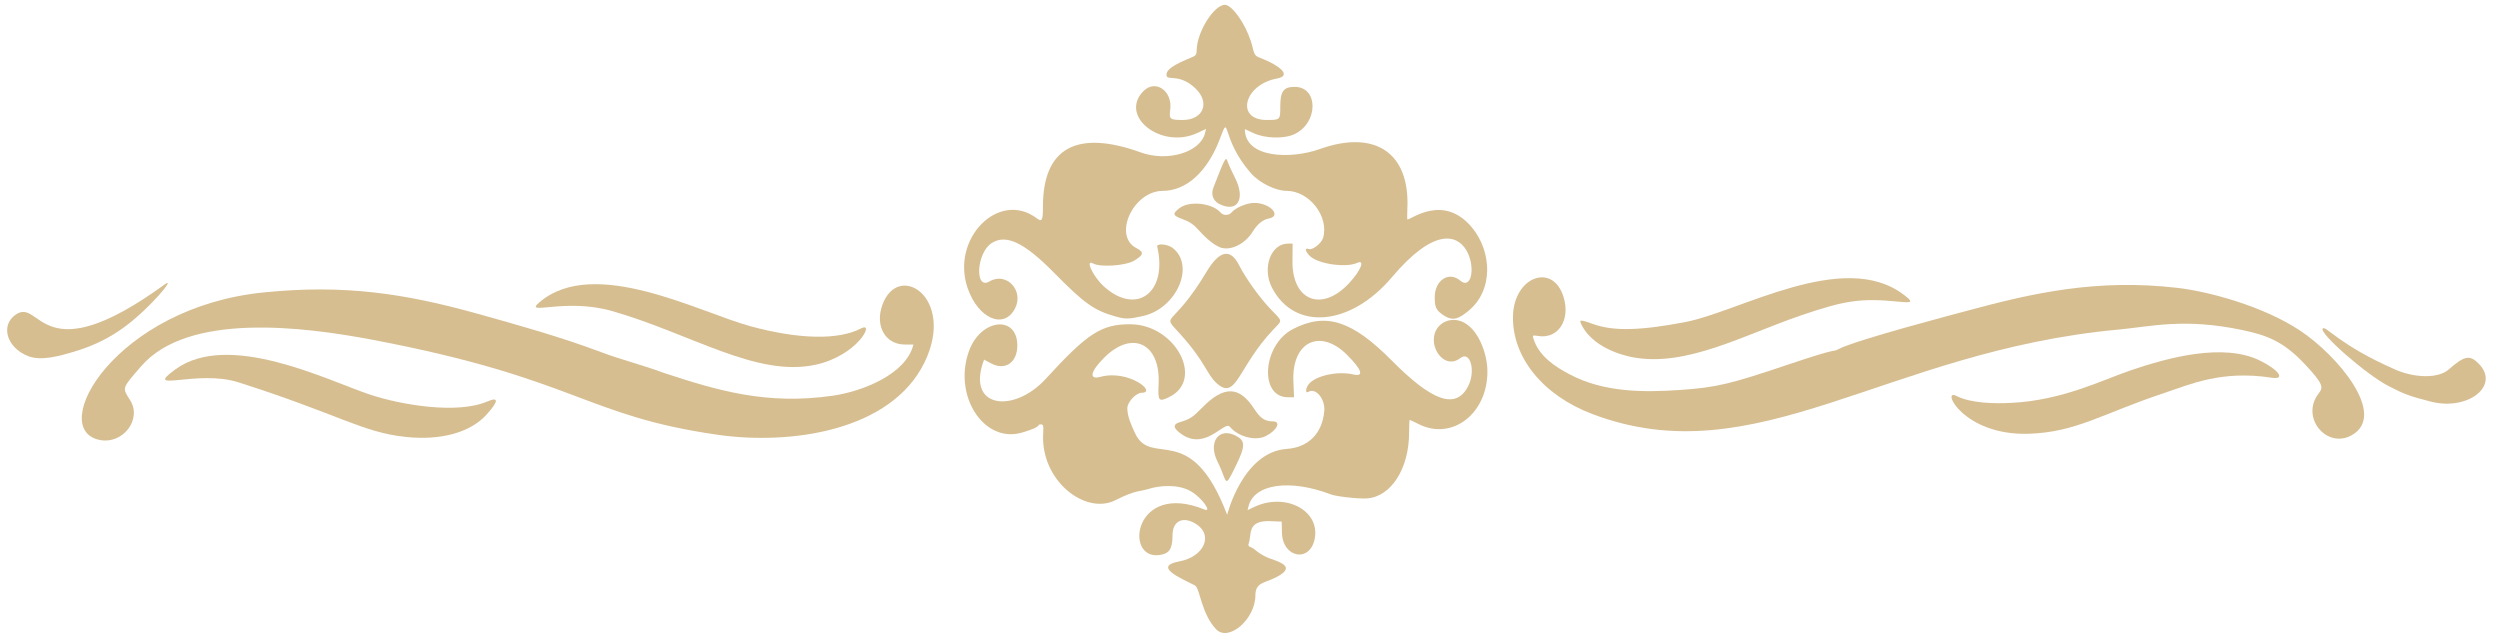
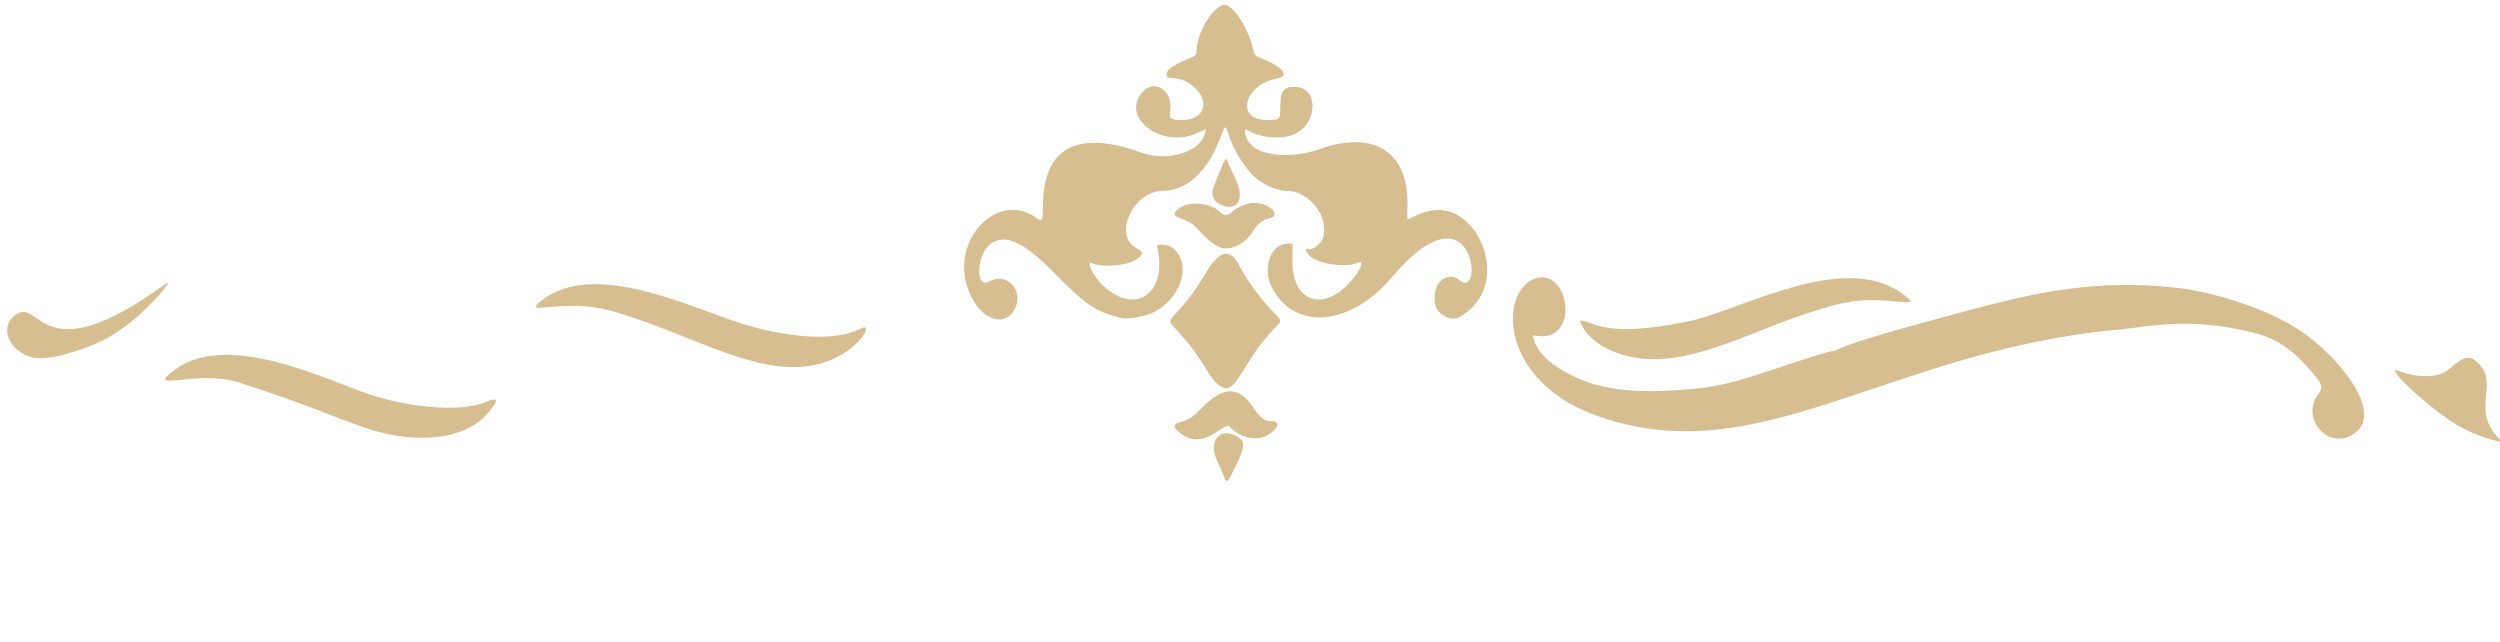
<svg xmlns="http://www.w3.org/2000/svg" fill="#d6be91" height="1295.5" preserveAspectRatio="xMidYMid meet" version="1" viewBox="-14.4 -9.8 5043.2 1295.5" width="5043.2" zoomAndPan="magnify">
  <g id="change1_1">
-     <path d="M1571.458,1088.676c-15.138,42.387,6.149,79.563,45.556,79.563h17.177c-14.288,59.851-103.029,94.669-162.741,103.243 c-133.016,19.099-231.17-9.948-341.799-46.387c-40.717-15.269-83.32-25.693-123.91-40.962 c-82.209-30.923-167.935-54.941-252.605-78.51c-146.222-40.702-268.088-58.738-428.129-42.672 c-301.065,29.569-439.714,276.116-332.383,297.774c46.835,9.45,85.979-41.551,61.509-80.14 c-16.309-25.719-17.176-23.019,21.932-68.27c94.608-109.468,326.156-80.501,468.372-53.427 c412.488,78.525,424.928,152.641,694.976,191.411c146.955,21.098,349.869-7.43,417.292-146.289 C1720.005,1073.645,1603.512,998.923,1571.458,1088.676z" transform="translate(194.008 -483.013)" />
    <path d="M2345.101,1352.871c22.697-11.523,31.384-29.606,14.222-29.606c-16.066,0-25.456-6.375-38.031-25.82 c-29.619-45.799-61.082-46.405-104.475-2.012c-19.563,20.014-24.497,23.192-46.23,29.776c-24.227,7.339,6.754,24.654,5.663,24.654 c48.156,32.183,85.729-28.535,96.318-15.778C2289.429,1354.403,2324.296,1363.433,2345.101,1352.871z" transform="translate(194.008 -483.013)" />
    <path d="M3085.548,1193.961c107.34,20.212,223.231-44.81,338.929-84.441c89.584-30.686,121.376-35.173,196.797-27.776 c29.445,2.888,30.644,1.129,9.904-14.537c-120.895-91.327-330.834,34.693-439.24,55.557 c-90.918,17.498-145.095,18.817-185.423,4.514c-28.549-10.125-30.212-9.972-23.968,2.204 C3009.648,1182.333,3085.548,1193.789,3085.548,1193.961z" transform="translate(194.008 -483.013)" />
    <path d="M1839.109,1095.572c18.778-36.312-17.468-74.694-51.548-54.586c-30.147,17.787-26.219-57.123,4.042-77.081 c29.135-19.215,65.714-1.991,126.266,59.454c61.838,62.75,81.237,76.448,125.637,88.711c18.569,5.129,25.015,4.978,53.273-1.246 c68.911-15.178,106.796-102.811,59.642-137.957c-10.003-7.456-31.962-9.052-30.373-2.209 c21.596,93.027-42.19,140.122-108.123,79.829c-21.468-19.632-38.001-55.104-21.364-45.837c14.577,8.119,65.653,4.677,82.832-5.583 c19.52-11.657,20.573-17.201,4.797-25.249c-48.288-24.635-6.82-115.299,52.857-115.563c48.224-0.213,90.481-38.848,115.678-105.759 c20.727-55.042,0.63,0.013,62.391,70.177c17.048,19.367,49.693,35.516,71.797,35.516c45.767,0,85.963,51.558,73.818,94.683 c-3.105,11.025-21.567,25.514-28.917,22.694c-8.994-3.451-7.407,5.017,2.732,14.579c16.596,15.652,72.367,23.585,94.598,13.456 c16.792-7.651,7.785,15.209-16.111,40.889c-54.836,58.931-114.816,35.716-114.185-44.195l0.282-35.717l-9.401,0.012 c-34.682,0.042-52.581,49.493-32.193,88.944c45.302,87.66,158.236,77.853,241.802-20.999 c167.074-197.633,185.986,47.228,137.603,6.517c-22.705-19.105-51.121-0.468-51.121,33.53c0,19.796,1.949,27.078,20.583,38.337 c17.733,10.714,29.794,3.432,46.1-9.517c53.049-42.133,48.476-121.381,8.222-169.511c-57.04-68.198-122.259-15.974-129.915-15.94 c-0.674,0.004-0.76-9.85-0.192-21.897c5.316-112.649-65.048-160.195-177.476-119.923c-56.087,20.091-150.328,19.136-150.328-40.493 l17.479,8.121c23.713,11.017,62.105,11.905,82.908,1.918c48.164-23.124,48.198-95.227,0.045-95.227 c-22.447,0-28.997,8.948-28.997,39.615c0,27.149-0.032,27.179-27.358,27.173c-63.755-0.014-46.052-71.346,20.761-83.649 c28.115-5.178,11.846-23.86-37.684-43.277c-6.179-2.422-8.584-6.449-11.55-19.336c-7.922-34.43-31.959-74.715-50.499-84.638 c-20.722-11.09-62.375,50.041-62.375,91.545c0,6.806-1.941,9.666-8.359,12.319c-39.771,16.435-52.435,25.142-52.435,36.05 c0,13.764,24.97-4.806,58.515,27.44c29.985,28.825,15.593,63.691-26.248,63.586c-25.127-0.063-27.333-1.855-24.815-20.163 c5.319-38.676-30.12-63.064-54.565-37.548c-48.834,50.972,37.275,117.343,109.027,84.035l17.838-8.281l-2.086,8.48 c-9.5,38.628-75.364,58.478-129.342,38.981c-129.401-46.741-197.582-9.187-197.582,108.826c0,28.504-1.816,31.958-12.561,23.896 c-76.387-57.308-173.74,41.009-139.41,140.791C1764.766,1116.044,1816.884,1138.552,1839.109,1095.572z" transform="translate(194.008 -483.013)" />
    <path d="M1024.977,1100.335c159.953,45.443,292.049,134.543,411.473,108.733c85.578-18.496,120.877-88.412,92.211-73.414 c-45.523,23.819-124.55,22.316-222.87-4.239c-102.925-27.798-315.252-142.439-425.561-48.794 C846.004,1111.677,930.55,1073.508,1024.977,1100.335z" transform="translate(194.008 -483.013)" />
    <path d="M43.927,1131.909c52.715-39.388,104.368-102.756,79.754-84.87c-249.983,181.664-249.357,27.156-299.548,60.242 c-32.514,21.434-19.417,67.21,24.113,84.277c27.334,10.717,65.657-1.016,92.214-8.786 C-22.206,1171.85,12.673,1155.255,43.927,1131.909z" transform="translate(194.008 -483.013)" />
    <path d="M774.487,1283.178c-60.714,26.118-174.348,6.813-237.102-14.123c-84.358-28.144-284.197-129.188-391.955-50.778 c-67.317,48.983,43.577-0.43,126.909,26.117c204.439,65.126,248.565,100.557,337.35,110.208 c71.219,7.553,130.688-8.833,163.377-45.015C797.679,1282.341,798.183,1272.984,774.487,1283.178z" transform="translate(194.008 -483.013)" />
    <path d="M2283.495,832.946c-7.604-15.375-14.531-30.348-15.393-33.274c-3.486-11.833-4.946-9.208-28.375,50.996 c-9.655,24.81,11.567,34.131,11.419,33.983C2287.411,902.995,2304.573,875.564,2283.495,832.946z" transform="translate(194.008 -483.013)" />
-     <path d="M4349.521,1200.139c-73.191-35.279-183.023-6.079-260.426,20.4c-56.777,19.423-137.198,60.156-239.135,65.325 c-33.672,1.707-81.749,1.378-111.951-14.05c-31.616-16.129,13.985,80.441,145.643,76.417 c96.302-2.944,148.434-40.56,273.587-82.188c51.6-17.162,115.656-46.585,216.975-30.846 C4403.171,1239.695,4388.565,1218.958,4349.521,1200.139z" transform="translate(194.008 -483.013)" />
    <path d="M2247.447,1403.888c21.052,42.144,12.823,58.572,36.896,9.523c19.827-40.398,19.879-51.11,0.294-61.238 C2250.299,1334.417,2228.138,1365.234,2247.447,1403.888z" transform="translate(194.008 -483.013)" />
-     <path d="M4792.823,1207.883c-18.581-19.533-29.429-17.615-61.853,10.937c-20.024,17.633-66.882,17.619-107.323-0.032 c-112.742-49.208-140.248-89.138-146.371-83.015c-8.777,8.777,87.861,93.268,133.368,116.602 c32.021,16.419,41.16,19.77,84.436,30.957h0.001C4769.382,1302.538,4834.817,1252.028,4792.823,1207.883z" transform="translate(194.008 -483.013)" />
+     <path d="M4792.823,1207.883c-18.581-19.533-29.429-17.615-61.853,10.937c-20.024,17.633-66.882,17.619-107.323-0.032 c-8.777,8.777,87.861,93.268,133.368,116.602 c32.021,16.419,41.16,19.77,84.436,30.957h0.001C4769.382,1302.538,4834.817,1252.028,4792.823,1207.883z" transform="translate(194.008 -483.013)" />
    <path d="M4431.287,1139.962c-75.249-49.772-185.199-78.828-246.885-86.001c-161.609-18.792-290.659,9.942-422.521,45.601 c-19.685,5.323-227.581,59.689-261.822,78.014c-13.71,7.337,10.856-6.765-98.385,30.093 c-120.843,40.772-147.59,47.105-220.364,52.174c-74.569,5.194-153.483,4.826-221.391-30.439 c-31.479-16.347-63.937-37.734-74.941-73.018c-2.189-7.019-1.835-7.222,9.391-5.401c40.048,6.499,65.312-31.403,51.68-77.534 c-21.129-71.503-100.516-42.618-102.353,37.24c-1.911,83.036,60.105,159.741,159.775,197.62 c331.053,125.816,590.475-126.864,1061.381-170.214c65.143-5.997,132.154-23.87,249.432,0.771 c46.922,9.856,81.743,21.192,125.645,67.758c40.223,42.663,38.323,48.041,28.83,60.487c-36.986,48.49,16.311,111.68,66.172,84.44 C4609.375,1310.883,4506.356,1189.615,4431.287,1139.962z" transform="translate(194.008 -483.013)" />
-     <path d="M2739.433,1121.445c-24.234-9.075-48.402,4.098-54.132,26.498c-8.206,32.077,22.85,70.608,52.194,47.654 c19.986-15.633,31.586,25.761,15.842,56.53c-24.351,47.592-71.489,31.814-154.149-51.595 c-80.263-80.99-133.244-97.802-199.648-63.35c-61.092,31.696-68.499,137.447-9.627,137.447h12.147l-1.351-32.788 c-3.273-79.434,54.161-107.134,108.653-52.404c29.92,30.051,34.365,44.275,12.229,39.139c-31.154-7.228-75.232,2.187-89.474,19.112 c-6.837,8.125-7.773,20.095-1.258,16.068c14.898-9.208,34.414,14.359,32.191,38.874c-4.075,44.943-31.997,73.089-75.508,76.117 c-89.193,6.206-120.477,133.144-120.442,133.044c-73.133-193.704-152.522-93.682-185.753-164.647 c-6.993-14.933-15.633-33.608-15.633-50.45c0-12.229,17.606-31.185,28.965-31.185c31.996,0-25.832-47.561-83.538-32.04 c-23.838,6.411-19.889-11.32,8.827-39.631c56.193-55.401,112.826-27.472,108.916,53.714c-1.678,34.856-0.017,36.971,21.037,26.779 c72.296-34.998,12.973-146.623-78.127-147.007c-58.112-0.245-86.301,17.941-170.478,109.986 c-64.995,71.069-161.893,59.612-124.554-38.599l14.221,7.562c28.339,15.068,52.793-1.621,52.821-36.046 c0.048-62.052-73.282-54.326-97.134,10.234c-33.337,90.23,29.292,187.728,106.273,165.441c46.632-13.5,27.613-16.553,38.748-16.565 c4.594-0.005,5.178,2.5,4.283,18.367c-5.376,95.312,85.216,165.261,146.018,134.396c40.945-20.785,50.049-17.287,66.594-22.594 c21.73-6.971,59.385-10.276,85.377,4.786c22.776,13.199,43.321,43.243,27.538,36.791 c-142.574-58.287-163.082,101.426-91.366,91.807c20.395-2.735,26.772-12.263,26.772-39.999c0-28.944,20.952-39.096,47.202-22.872 c36.085,22.302,16.526,66.43-33.546,75.686c-54.079,9.997,2.948,33.861,31.542,48.447c10.071,5.137,12.819,57.228,42.776,88.41 c25.194,26.223,79.211-20.415,79.211-68.39c0-29.914,23.944-23.603,51.423-42.039c13.423-9.006,14.037-16.915-1.929-24.503 c-15.591-7.409-25.875-7.184-45.92-21.852c-4.028-2.948-7.688-7.107-12.55-8.65c-4.653-1.477-6.064-3.635-4.68-7.159 c6.909-17.596-4.759-47.304,43.93-45.437l22.834,0.875l0.446,22.025c1.042,51.512,56.936,61.65,66.212,12.009 c10.668-57.087-60.221-93.495-122.993-63.167l-12.563,6.07l2-7.967c11.291-44.984,83.27-55.361,165.777-23.898 c11.38,4.34,55.394,9.252,72.953,8.142c48.58-3.07,85.112-60.048,85.112-132.746c0-14.107,0.572-25.649,1.27-25.649 s8.564,3.721,17.478,8.269c67.668,34.522,139.647-20.505,139.243-106.449C2791.966,1185.933,2772.869,1133.966,2739.433,1121.445z" transform="translate(194.008 -483.013)" />
    <path d="M2353.664,1095.617c-21.401-22.4-49.251-61.377-62.538-87.523c-17.538-34.512-39.666-29.974-65.644,13.466 c-70.773,118.344-93.073,81.201-53.646,124.914c53.496,59.311,53.295,81.552,75.023,100.63l0,0 c39.046,34.282,42.094-33.66,113.326-109.04C2379.155,1117.988,2379.944,1123.124,2353.664,1095.617z" transform="translate(194.008 -483.013)" />
    <path d="M2171.115,892.952c-15.188,11.585-14.143,15.009,6.932,22.694c13.93,5.079,21.46,10.374,32.718,23.005 c24.942,27.984,40.672,32.395,40.672,33.061c20.52,9.005,51.562-5.483,67.387-31.451c9.048-14.848,20.241-23.987,32.115-26.221 c27.299-5.137,2.733-31.534-29.346-31.534c-15.028,0-37.881,9.819-46.21,19.855c-4.661,5.617-16.318,5.783-20.87,0.299 C2238.141,882.932,2191.386,877.49,2171.115,892.952z" transform="translate(194.008 -483.013)" />
  </g>
</svg>